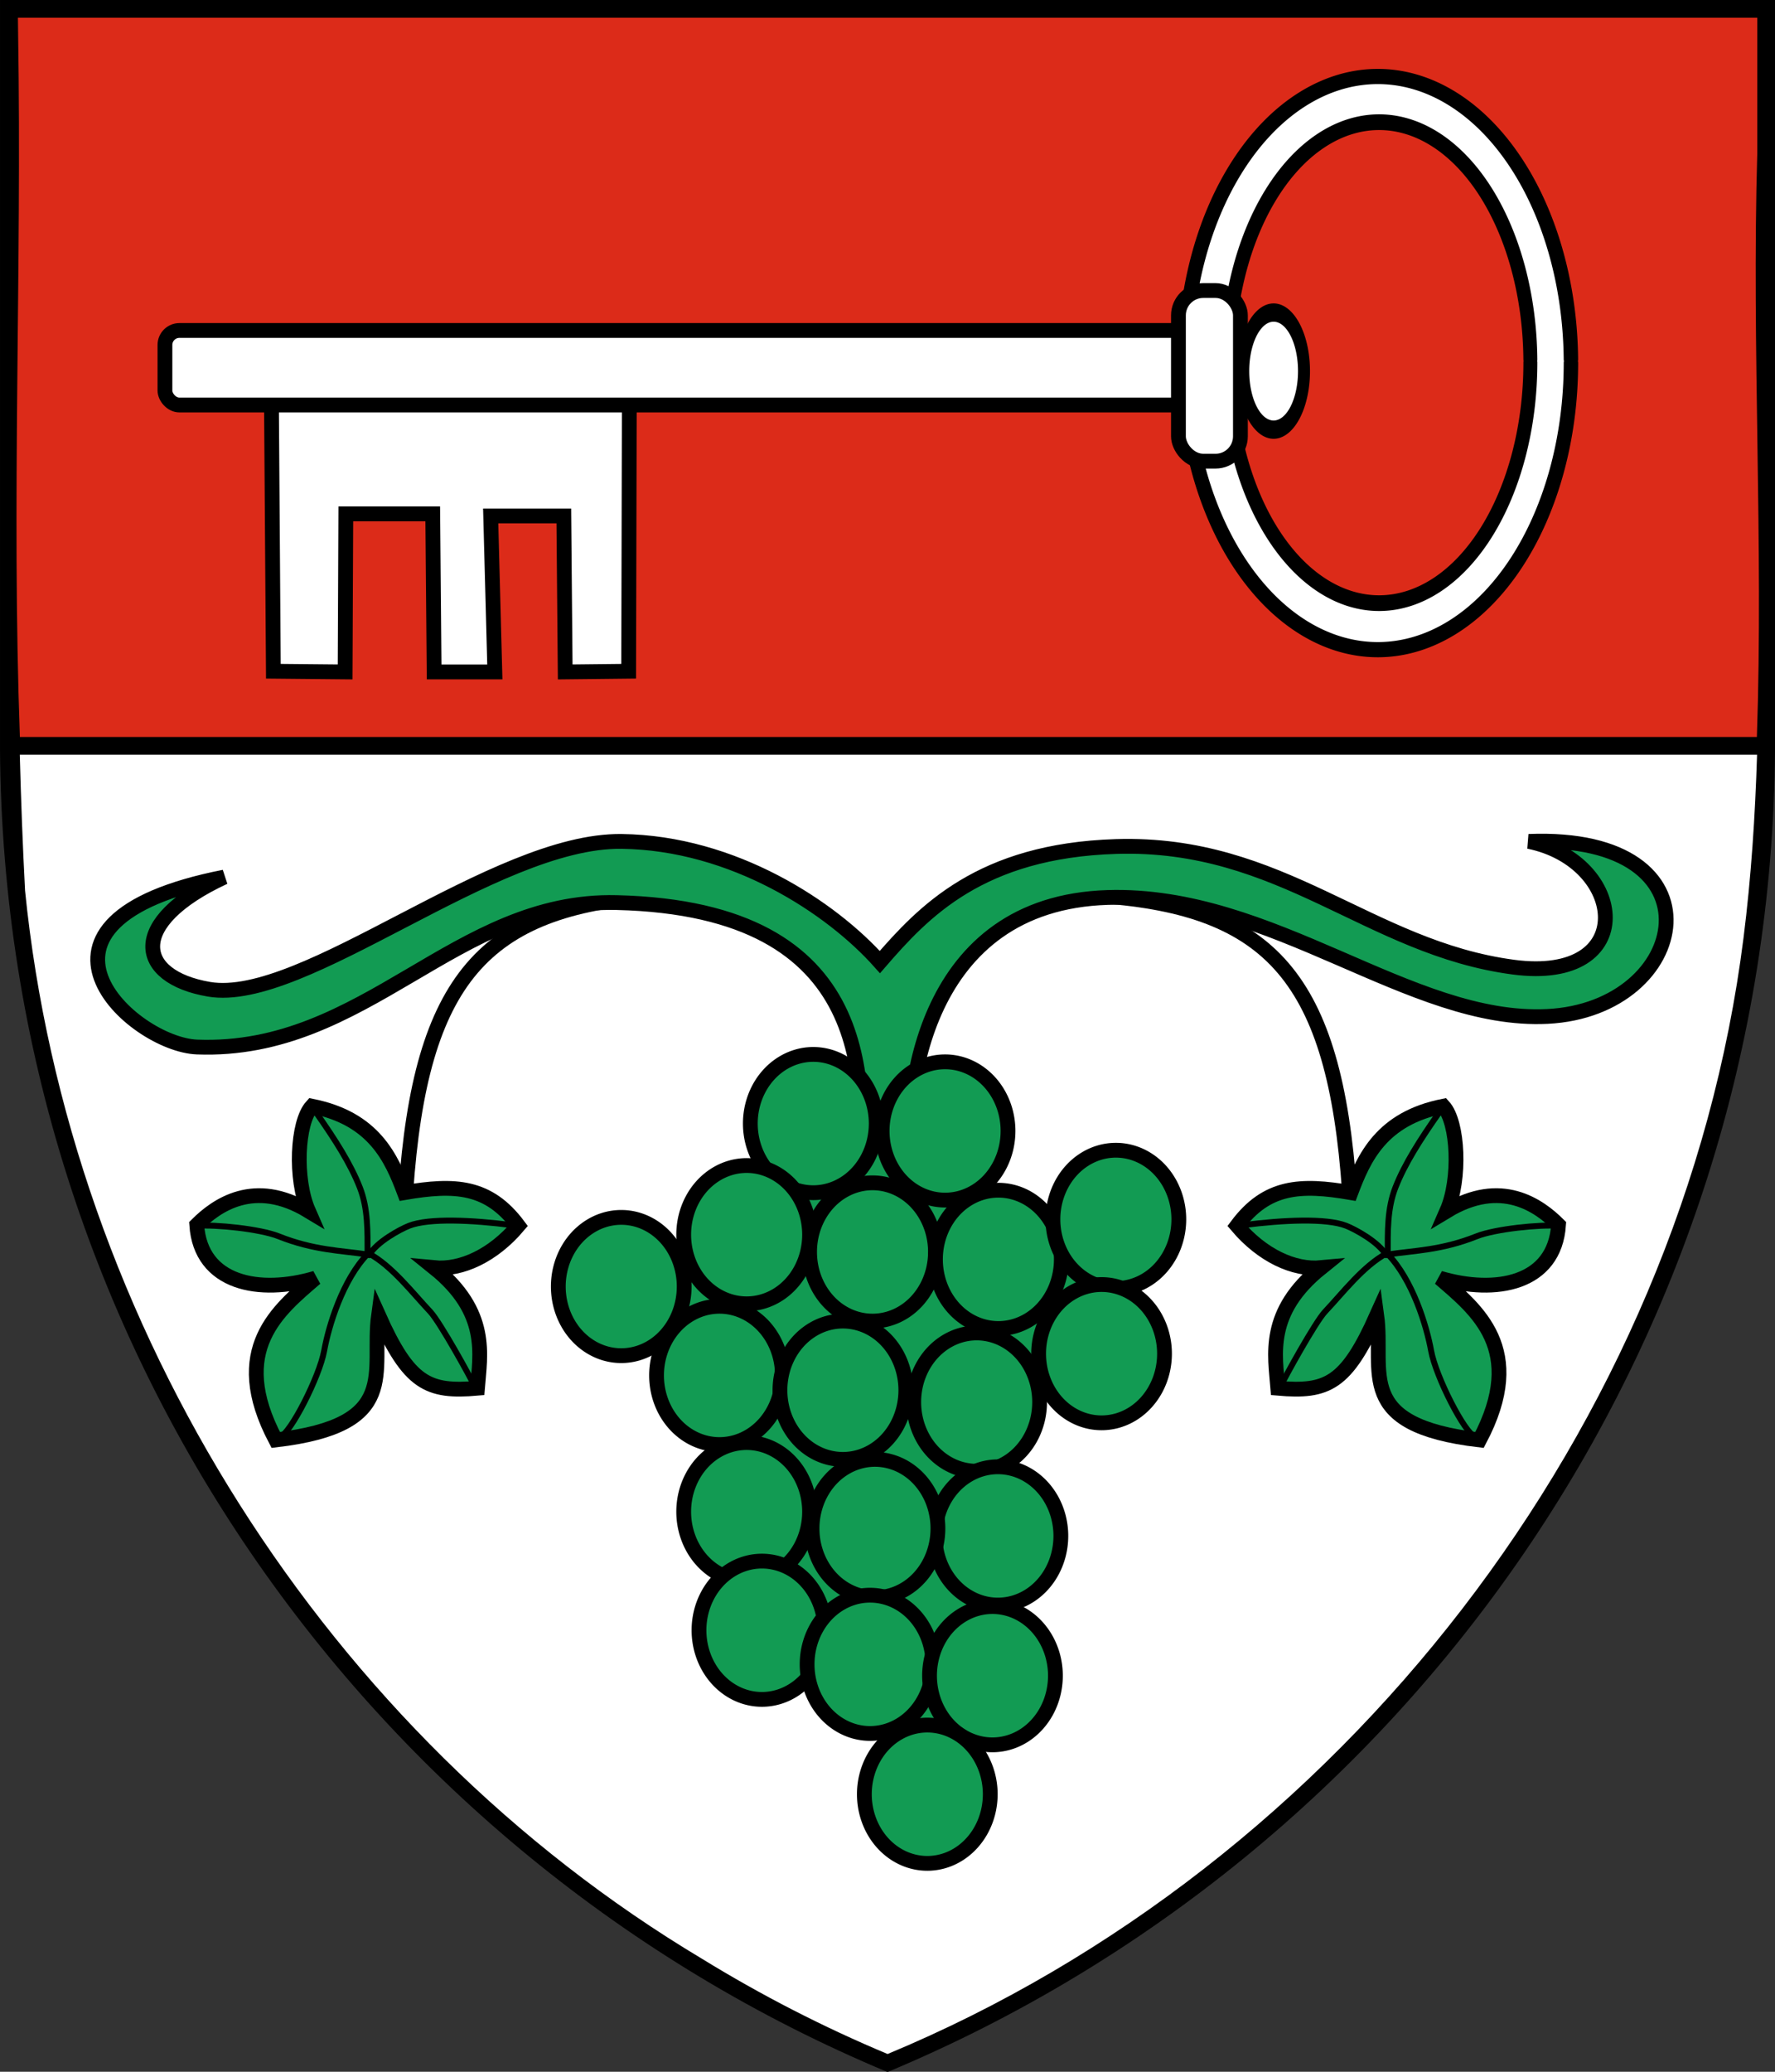
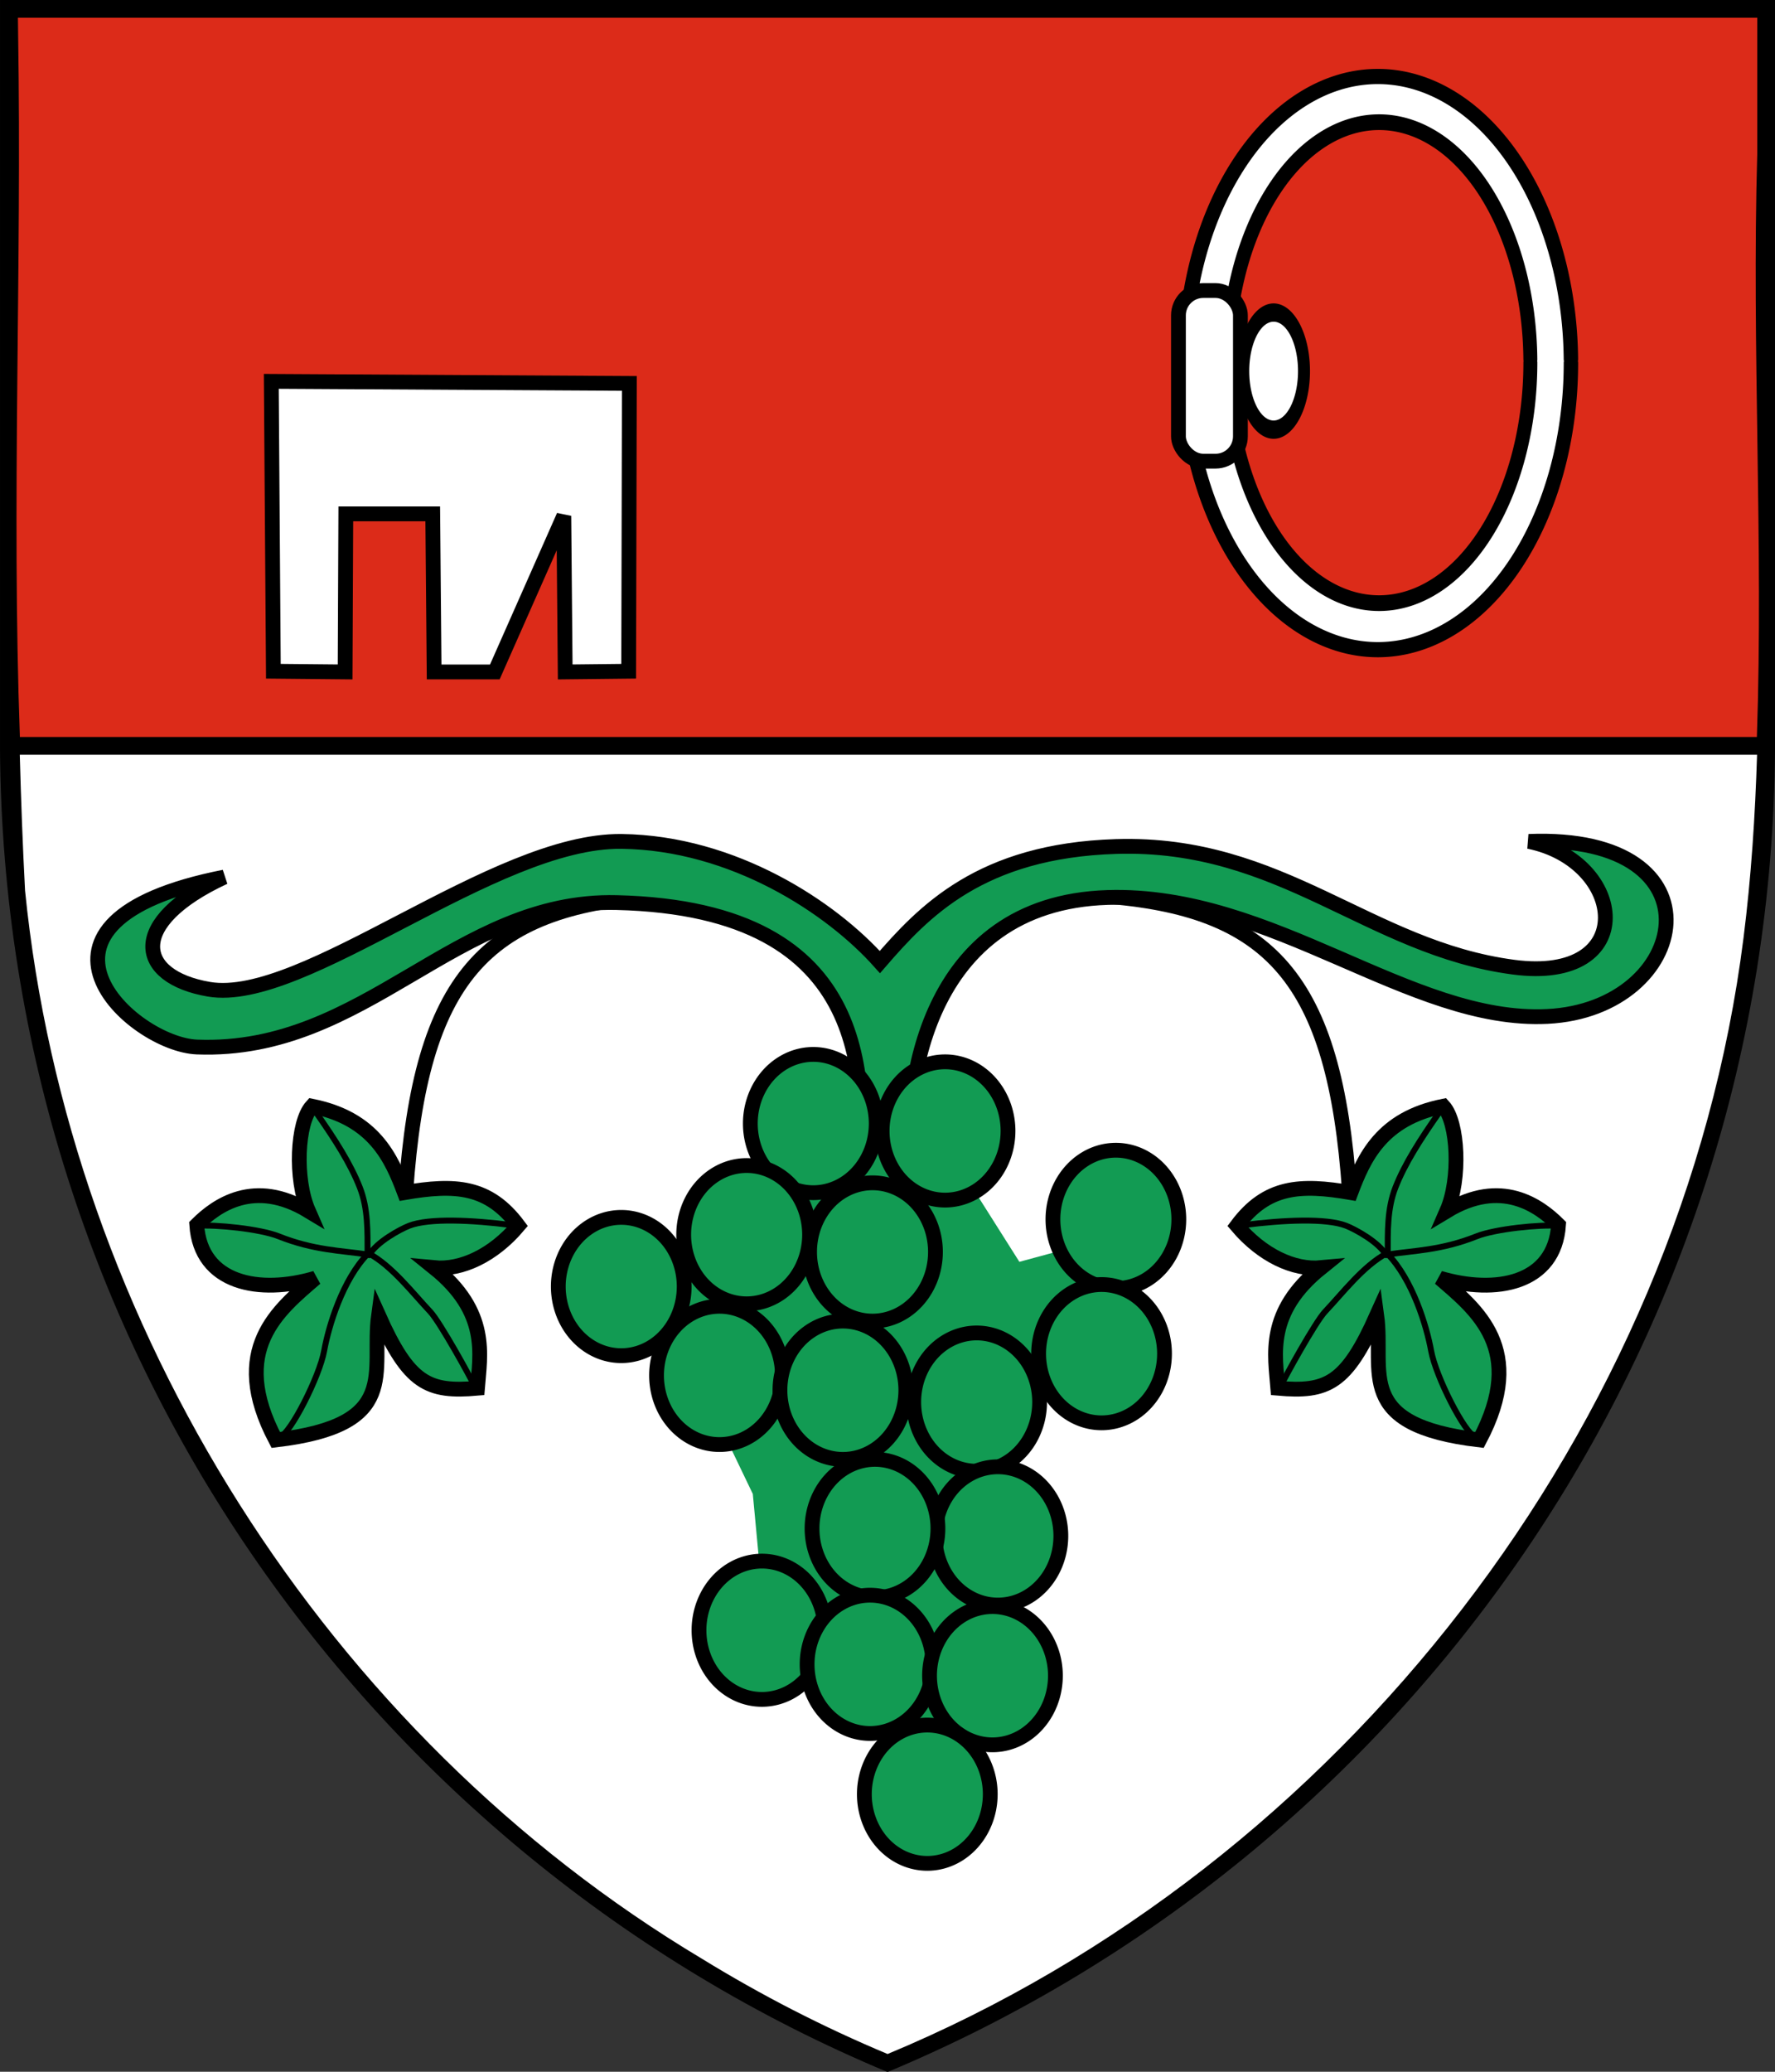
<svg xmlns="http://www.w3.org/2000/svg" xmlns:ns1="http://inkscape.sourceforge.net/DTD/sodipodi-0.dtd" xmlns:ns2="http://www.inkscape.org/namespaces/inkscape" id="svg2" ns1:version="0.32" ns2:version="0.43" width="600" height="700" ns1:docbase="C:\Documents and Settings\cenek\Dokumenty\wiki\Brno\Bohunice" ns1:docname="znak.svg" version="1.0">
  <rect width="100%" height="100%" fill="#333333" stroke="none" />
  <defs id="defs5">
    <marker ns2:stockid="Arrow1Lstart" orient="auto" refY="0" refX="0" id="Arrow1Lstart" style="overflow:visible">
      <path id="path4194" d="M 0,0 L 5,-5 L -12.5,0 L 5,5 L 0,0 z " style="fill-rule:evenodd;stroke:#000000;stroke-width:1pt;marker-start:none" transform="scale(0.8,0.8)" />
    </marker>
    <marker ns2:stockid="DistanceOut" orient="auto" refY="0" refX="0" id="DistanceOut" style="overflow:visible">
      <g id="g4132" transform="matrix(-0.6,0,0,0.6,-4.8,0)">
        <path id="path4134" d="M 0,0 L 5,-5 L -12.5,0 L 5,5 L 0,0 z " style="fill-rule:evenodd;stroke:#000000;stroke-width:1pt;marker-start:none" />
        <path id="path4136" d="M -14.76,-7 L -14.76,65" style="fill:none;fill-opacity:0.75;fill-rule:evenodd;stroke:#000000;stroke-width:1.2pt;marker-start:none" />
      </g>
    </marker>
    <marker ns2:stockid="DistanceIn" orient="auto" refY="0" refX="0" id="DistanceIn" style="overflow:visible">
      <g id="g4139" transform="matrix(0.6,0,0,0.6,4.8,0)">
        <path id="path4141" d="M 0,0 L 5,-5 L -12.5,0 L 5,5 L 0,0 z " style="fill-rule:evenodd;stroke:#000000;stroke-width:1pt;marker-start:none" />
        <path id="path4143" d="M -14.76,-7 L -14.76,65" style="fill:none;fill-opacity:0.75;fill-rule:evenodd;stroke:#000000;stroke-width:1.2pt;marker-start:none" />
      </g>
    </marker>
  </defs>
  <ns1:namedview ns2:window-height="1005" ns2:window-width="1280" ns2:pageshadow="2" ns2:pageopacity="0.0" borderopacity="1.0" bordercolor="#666666" pagecolor="#ffffff" id="base" showguides="true" ns2:guide-bbox="true" ns2:zoom="1.1985714" ns2:cx="300" ns2:cy="350" ns2:window-x="-4" ns2:window-y="-4" ns2:current-layer="svg2" showgrid="false" />
-   <rect style="opacity:1;fill:#ffffff;fill-opacity:1;fill-rule:evenodd;stroke:#91ffff;stroke-width:0;stroke-linecap:square;stroke-linejoin:miter;stroke-miterlimit:4;stroke-dasharray:none;stroke-opacity:1" id="rect4832" width="0" height="12.533" x="1250.586" y="365.829" rx="62.852" />
  <g id="g2513">
    <path id="path4882" d="M 0.003,-3e-005 L 0.003,244.719 C -0.001,245.069 0.006,245.431 0.003,245.781 C -2e-005,246.133 0.005,246.491 0.003,246.844 C -0.002,247.631 0.001,248.429 0.003,249.219 L 0.003,250 C 0.003,251.051 -0.004,252.075 0.003,253.125 C 1.279,454.362 124.692,626.817 299.784,700 L 300.222,700 C 475.315,626.817 598.727,454.362 600.003,253.125 C 600.01,252.075 600.003,251.051 600.003,250 C 600.003,248.949 600.01,247.893 600.003,246.844 C 600.001,246.491 600.006,246.133 600.003,245.781 C 600,245.431 600.007,245.069 600.003,244.719 L 600.003,-3e-005 L 531.034,-3e-005 L 68.972,-3e-005 L 0.003,-3e-005 z " style="opacity:1;fill:#000000;fill-opacity:1;fill-rule:evenodd;stroke:#ff0000;stroke-width:0;stroke-linecap:square;stroke-linejoin:miter;stroke-miterlimit:4;stroke-dasharray:none;stroke-opacity:1" />
    <path id="path2462" d="M 6.688,255 C 7.103,270.302 7.661,285.606 8.469,300.9 C 23.232,448.065 110.491,586.042 237.281,661.817 C 257.344,674.145 278.31,684.914 300.031,694 C 453.236,630.319 568.483,482.138 589.344,316.991 C 591.959,296.378 593.289,275.711 593.938,255 L 6.688,255 z " style="opacity:1;fill:#ffffff;fill-opacity:1;fill-rule:evenodd;stroke:#ff0000;stroke-width:0;stroke-linecap:square;stroke-linejoin:miter;stroke-miterlimit:4;stroke-dasharray:none;stroke-opacity:1" />
    <path id="path2442" d="M 6.062,6 C 6.083,7.842 6.104,9.684 6.125,11.526 C 7.408,90.635 3.874,169.925 6.719,249 L 593.875,249 C 596.109,183.402 592.11,117.582 594,51.964 C 594,36.643 594,21.321 594,6 C 398.021,6 202.042,6 6.062,6 z " style="opacity:1;fill:#dc2b19;fill-opacity:1;fill-rule:evenodd;stroke:#ff0000;stroke-width:0;stroke-linecap:square;stroke-linejoin:miter;stroke-miterlimit:4;stroke-dasharray:none;stroke-opacity:1" />
    <g id="g2505">
      <path ns1:type="arc" style="fill:#ffffff;fill-opacity:1;fill-rule:evenodd;stroke:#000000;stroke-width:4.8;stroke-linecap:round;stroke-linejoin:round;stroke-miterlimit:4;stroke-dasharray:none;stroke-opacity:1" id="path1399" ns1:cx="564.93109" ns1:cy="170.98009" ns1:rx="64.318527" ns1:ry="90.581932" d="M 629.25,170.98 A 64.319,90.582 0 1 1 629.244,169.753" ns1:start="0" ns1:end="6.2696346" ns1:open="true" transform="matrix(1.015,0,0,1.069,-107.671,-60.112)" />
      <path transform="matrix(0.795,0,0,0.897,17.055,-30.841)" ns1:open="true" ns1:end="6.2696346" ns1:start="0" d="M 629.25,170.98 A 64.319,90.582 0 1 1 629.244,169.753" ns1:ry="90.581932" ns1:rx="64.318527" ns1:cy="170.98009" ns1:cx="564.93109" id="path1405" style="fill:#dc2b19;fill-opacity:1;fill-rule:evenodd;stroke:#000000;stroke-width:5.921;stroke-linecap:round;stroke-linejoin:round;stroke-miterlimit:4;stroke-dasharray:none;stroke-opacity:1" ns1:type="arc" />
-       <path style="fill:#ffffff;fill-opacity:1;fill-rule:evenodd;stroke:#000000;stroke-width:5;stroke-linecap:butt;stroke-linejoin:miter;stroke-miterlimit:4;stroke-dasharray:none;stroke-opacity:1" d="M 91.707,128.849 L 92.407,226.795 L 116.66,227.028 L 116.893,173.625 L 146.277,173.625 L 146.747,227.031 L 167.266,227.03 L 165.867,174.32 L 190.587,174.322 L 191.054,227.029 L 212.505,226.795 L 212.741,129.549 L 91.707,128.849 z " id="path2286" ns1:nodetypes="ccccccccccccc" />
-       <rect style="fill:#ffffff;fill-opacity:1;fill-rule:evenodd;stroke:#000000;stroke-width:5;stroke-linecap:round;stroke-linejoin:round;stroke-miterlimit:4;stroke-dasharray:none;stroke-opacity:1" id="rect2284" width="356.255" height="25.186" x="55.754" y="111.659" ry="4.897" rx="4.897" />
+       <path style="fill:#ffffff;fill-opacity:1;fill-rule:evenodd;stroke:#000000;stroke-width:5;stroke-linecap:butt;stroke-linejoin:miter;stroke-miterlimit:4;stroke-dasharray:none;stroke-opacity:1" d="M 91.707,128.849 L 92.407,226.795 L 116.66,227.028 L 116.893,173.625 L 146.277,173.625 L 146.747,227.031 L 167.266,227.03 L 190.587,174.322 L 191.054,227.029 L 212.505,226.795 L 212.741,129.549 L 91.707,128.849 z " id="path2286" ns1:nodetypes="ccccccccccccc" />
      <path ns1:type="arc" style="fill:#ffffff;fill-opacity:1;fill-rule:evenodd;stroke:#000000;stroke-width:5.792;stroke-linecap:round;stroke-linejoin:round;stroke-miterlimit:4;stroke-dasharray:none;stroke-opacity:1" id="path2282" ns1:cx="530.30865" ns1:cy="174.93849" ns1:rx="14.691928" ns1:ry="18.539814" d="M 545.001 174.938 A 14.692 18.54 0 1 1  515.617,174.938 A 14.692 18.54 0 1 1  545.001 174.938 z" transform="matrix(0.699,0,0,1.067,59.833,-61.271)" />
      <rect style="fill:#ffffff;fill-opacity:1;fill-rule:evenodd;stroke:#000000;stroke-width:5;stroke-linecap:round;stroke-linejoin:round;stroke-miterlimit:4;stroke-dasharray:none;stroke-opacity:1" id="rect2280" width="20.951" height="57.653" x="398.344" y="98.163" ry="8.395" rx="8.395" />
    </g>
    <g id="g2409">
      <path style="fill:none;fill-opacity:0.75;fill-rule:evenodd;stroke:#000000;stroke-width:5;stroke-linecap:butt;stroke-linejoin:miter;stroke-opacity:1;stroke-miterlimit:4;stroke-dasharray:none" d="M 372.503,302.725 C 429.349,306.873 451.199,330.359 456.165,402.745" id="path2391" ns1:nodetypes="cs" />
      <path ns1:nodetypes="cs" id="path2399" d="M 220.832,302.725 C 163.987,306.873 142.137,330.359 137.171,402.745" style="fill:none;fill-opacity:0.75;fill-rule:evenodd;stroke:#000000;stroke-width:5;stroke-linecap:butt;stroke-linejoin:miter;stroke-miterlimit:4;stroke-dasharray:none;stroke-opacity:1" />
      <path style="fill:#129b53;fill-opacity:1;fill-rule:evenodd;stroke:#000000;stroke-width:5;stroke-linecap:butt;stroke-linejoin:miter;stroke-opacity:1;stroke-miterlimit:4;stroke-dasharray:none" d="M 75.792,296.349 C 42.655,311.758 46.222,330.082 70.625,334.245 C 102.674,339.712 166.894,283.72 210.151,284.291 C 247.827,284.782 280.92,306.54 297.427,325.058 C 312.213,307.976 331.448,287.449 377.239,286.013 C 433.339,284.255 462.649,320.321 511.598,326.78 C 554.347,332.422 549.925,291.037 516.766,284.291 C 583.514,281.563 571.703,341.018 523.082,343.432 C 476.569,345.741 430.251,301.495 374.368,303.239 C 312.284,305.177 305.286,368.373 307.834,394.965 C 300.621,397.441 298.36,400.061 291.111,397.979 C 291.542,367.404 297.568,307.075 208.429,304.961 C 153.953,303.643 123.715,355.942 66.605,353.767 C 44.687,352.932 -0.983,311.471 75.792,296.349 z " id="path2310" ns1:nodetypes="csscsscssccssc" />
      <g id="g2368">
        <path id="path2366" d="M 207.747,434.684 C 231.108,433.85 254.47,418.832 254.47,418.832 L 274.493,382.122 L 318.713,385.459 L 344.577,426.341 L 384.625,415.495 L 369.607,458.88 L 337.068,473.897 L 340.405,528.129 L 340.405,574.851 L 313.707,614.899 L 290.346,567.342 L 259.476,558.164 L 254.47,504.768 L 234.446,463.051 L 207.747,434.684 z " style="fill:#129b53;fill-opacity:1;fill-rule:evenodd;stroke:none;stroke-width:1px;stroke-linecap:butt;stroke-linejoin:miter;stroke-opacity:1" />
        <path transform="translate(65.912,-55.066)" ns1:open="true" ns1:end="6.2696346" ns1:start="0" d="M 230.274,434.684 A 21.275,23.361 0 1 1 230.272,434.368" ns1:ry="23.361145" ns1:rx="21.275328" ns1:cy="434.68414" ns1:cx="208.99881" id="path2330" style="opacity:1;fill:#129b53;fill-opacity:1;fill-rule:evenodd;stroke:#000000;stroke-width:5;stroke-linecap:round;stroke-linejoin:round;stroke-miterlimit:4;stroke-dasharray:none;stroke-opacity:1" ns1:type="arc" />
        <path ns1:type="arc" style="opacity:1;fill:#129b53;fill-opacity:1;fill-rule:evenodd;stroke:#000000;stroke-width:5;stroke-linecap:round;stroke-linejoin:round;stroke-miterlimit:4;stroke-dasharray:none;stroke-opacity:1" id="path2332" ns1:cx="208.99881" ns1:cy="434.68414" ns1:rx="21.275328" ns1:ry="23.361145" d="M 230.274,434.684 A 21.275,23.361 0 1 1 230.272,434.368" ns1:start="0" ns1:end="6.2696346" ns1:open="true" transform="translate(110.463,-52.563)" />
        <path transform="translate(43.385,-17.521)" ns1:open="true" ns1:end="6.2696346" ns1:start="0" d="M 230.274,434.684 A 21.275,23.361 0 1 1 230.272,434.368" ns1:ry="23.361145" ns1:rx="21.275328" ns1:cy="434.68414" ns1:cx="208.99881" id="path2334" style="opacity:1;fill:#129b53;fill-opacity:1;fill-rule:evenodd;stroke:#000000;stroke-width:5;stroke-linecap:round;stroke-linejoin:round;stroke-miterlimit:4;stroke-dasharray:none;stroke-opacity:1" ns1:type="arc" />
        <path ns1:type="arc" style="opacity:1;fill:#129b53;fill-opacity:1;fill-rule:evenodd;stroke:#000000;stroke-width:5;stroke-linecap:round;stroke-linejoin:round;stroke-miterlimit:4;stroke-dasharray:none;stroke-opacity:1" id="path2336" ns1:cx="208.99881" ns1:cy="434.68414" ns1:rx="21.275328" ns1:ry="23.361145" d="M 230.274,434.684 A 21.275,23.361 0 1 1 230.272,434.368" ns1:start="0" ns1:end="6.2696346" ns1:open="true" transform="translate(1,8.164482e-6)" />
        <path transform="translate(34.207,30.036)" ns1:open="true" ns1:end="6.2696346" ns1:start="0" d="M 230.274,434.684 A 21.275,23.361 0 1 1 230.272,434.368" ns1:ry="23.361145" ns1:rx="21.275328" ns1:cy="434.68414" ns1:cx="208.99881" id="path2338" style="opacity:1;fill:#129b53;fill-opacity:1;fill-rule:evenodd;stroke:#000000;stroke-width:5;stroke-linecap:round;stroke-linejoin:round;stroke-miterlimit:4;stroke-dasharray:none;stroke-opacity:1" ns1:type="arc" />
        <path ns1:type="arc" style="opacity:1;fill:#129b53;fill-opacity:1;fill-rule:evenodd;stroke:#000000;stroke-width:5;stroke-linecap:round;stroke-linejoin:round;stroke-miterlimit:4;stroke-dasharray:none;stroke-opacity:1" id="path2340" ns1:cx="208.99881" ns1:cy="434.68414" ns1:rx="21.275328" ns1:ry="23.361145" d="M 230.274,434.684 A 21.275,23.361 0 1 1 230.272,434.368" ns1:start="0" ns1:end="6.2696346" ns1:open="true" transform="translate(85.936,-11.681)" />
-         <path transform="translate(128.486,-9.178)" ns1:open="true" ns1:end="6.2696346" ns1:start="0" d="M 230.274,434.684 A 21.275,23.361 0 1 1 230.272,434.368" ns1:ry="23.361145" ns1:rx="21.275328" ns1:cy="434.68414" ns1:cx="208.99881" id="path2342" style="opacity:1;fill:#129b53;fill-opacity:1;fill-rule:evenodd;stroke:#000000;stroke-width:5;stroke-linecap:round;stroke-linejoin:round;stroke-miterlimit:4;stroke-dasharray:none;stroke-opacity:1" ns1:type="arc" />
        <path ns1:type="arc" style="opacity:1;fill:#129b53;fill-opacity:1;fill-rule:evenodd;stroke:#000000;stroke-width:5;stroke-linecap:round;stroke-linejoin:round;stroke-miterlimit:4;stroke-dasharray:none;stroke-opacity:1" id="path2344" ns1:cx="208.99881" ns1:cy="434.68414" ns1:rx="21.275328" ns1:ry="23.361145" d="M 230.274,434.684 A 21.275,23.361 0 1 1 230.272,434.368" ns1:start="0" ns1:end="6.2696346" ns1:open="true" transform="translate(75.924,35.042)" />
        <path transform="translate(168.197,-22.692)" ns1:open="true" ns1:end="6.2696346" ns1:start="0" d="M 230.274,434.684 A 21.275,23.361 0 1 1 230.272,434.368" ns1:ry="23.361145" ns1:rx="21.275328" ns1:cy="434.68414" ns1:cx="208.99881" id="path2346" style="opacity:1;fill:#129b53;fill-opacity:1;fill-rule:evenodd;stroke:#000000;stroke-width:5;stroke-linecap:round;stroke-linejoin:round;stroke-miterlimit:4;stroke-dasharray:none;stroke-opacity:1" ns1:type="arc" />
        <path ns1:type="arc" style="opacity:1;fill:#129b53;fill-opacity:1;fill-rule:evenodd;stroke:#000000;stroke-width:5;stroke-linecap:round;stroke-linejoin:round;stroke-miterlimit:4;stroke-dasharray:none;stroke-opacity:1" id="path2348" ns1:cx="208.99881" ns1:cy="434.68414" ns1:rx="21.275328" ns1:ry="23.361145" d="M 230.274,434.684 A 21.275,23.361 0 1 1 230.272,434.368" ns1:start="0" ns1:end="6.2696346" ns1:open="true" transform="translate(163.362,22.692)" />
        <path transform="translate(121.143,39.048)" ns1:open="true" ns1:end="6.2696346" ns1:start="0" d="M 230.274,434.684 A 21.275,23.361 0 1 1 230.272,434.368" ns1:ry="23.361145" ns1:rx="21.275328" ns1:cy="434.68414" ns1:cx="208.99881" id="path2350" style="opacity:1;fill:#129b53;fill-opacity:1;fill-rule:evenodd;stroke:#000000;stroke-width:5;stroke-linecap:round;stroke-linejoin:round;stroke-miterlimit:4;stroke-dasharray:none;stroke-opacity:1" ns1:type="arc" />
        <path ns1:type="arc" style="opacity:1;fill:#129b53;fill-opacity:1;fill-rule:evenodd;stroke:#000000;stroke-width:5;stroke-linecap:round;stroke-linejoin:round;stroke-miterlimit:4;stroke-dasharray:none;stroke-opacity:1" id="path2352" ns1:cx="208.99881" ns1:cy="434.68414" ns1:rx="21.275328" ns1:ry="23.361145" d="M 230.274,434.684 A 21.275,23.361 0 1 1 230.272,434.368" ns1:start="0" ns1:end="6.2696346" ns1:open="true" transform="translate(128.321,84.267)" />
        <path transform="translate(86.77,81.764)" ns1:open="true" ns1:end="6.2696346" ns1:start="0" d="M 230.274,434.684 A 21.275,23.361 0 1 1 230.272,434.368" ns1:ry="23.361145" ns1:rx="21.275328" ns1:cy="434.68414" ns1:cx="208.99881" id="path2354" style="opacity:1;fill:#129b53;fill-opacity:1;fill-rule:evenodd;stroke:#000000;stroke-width:5;stroke-linecap:round;stroke-linejoin:round;stroke-miterlimit:4;stroke-dasharray:none;stroke-opacity:1" ns1:type="arc" />
-         <path ns1:type="arc" style="opacity:1;fill:#129b53;fill-opacity:1;fill-rule:evenodd;stroke:#000000;stroke-width:5;stroke-linecap:round;stroke-linejoin:round;stroke-miterlimit:4;stroke-dasharray:none;stroke-opacity:1" id="path2356" ns1:cx="208.99881" ns1:cy="434.68414" ns1:rx="21.275328" ns1:ry="23.361145" d="M 230.274,434.684 A 21.275,23.361 0 1 1 230.272,434.368" ns1:start="0" ns1:end="6.2696346" ns1:open="true" transform="translate(43.385,76.083)" />
        <path transform="translate(48.557,116.137)" ns1:open="true" ns1:end="6.2696346" ns1:start="0" d="M 230.274,434.684 A 21.275,23.361 0 1 1 230.272,434.368" ns1:ry="23.361145" ns1:rx="21.275328" ns1:cy="434.68414" ns1:cx="208.99881" id="path2358" style="opacity:1;fill:#129b53;fill-opacity:1;fill-rule:evenodd;stroke:#000000;stroke-width:5;stroke-linecap:round;stroke-linejoin:round;stroke-miterlimit:4;stroke-dasharray:none;stroke-opacity:1" ns1:type="arc" />
        <path ns1:type="arc" style="opacity:1;fill:#129b53;fill-opacity:1;fill-rule:evenodd;stroke:#000000;stroke-width:5;stroke-linecap:round;stroke-linejoin:round;stroke-miterlimit:4;stroke-dasharray:none;stroke-opacity:1" id="path2360" ns1:cx="208.99881" ns1:cy="434.68414" ns1:rx="21.275328" ns1:ry="23.361145" d="M 230.274,434.684 A 21.275,23.361 0 1 1 230.272,434.368" ns1:start="0" ns1:end="6.2696346" ns1:open="true" transform="translate(85.101,127.652)" />
        <path transform="translate(126.486,131.492)" ns1:open="true" ns1:end="6.2696346" ns1:start="0" d="M 230.274,434.684 A 21.275,23.361 0 1 1 230.272,434.368" ns1:ry="23.361145" ns1:rx="21.275328" ns1:cy="434.68414" ns1:cx="208.99881" id="path2362" style="opacity:1;fill:#129b53;fill-opacity:1;fill-rule:evenodd;stroke:#000000;stroke-width:5;stroke-linecap:round;stroke-linejoin:round;stroke-miterlimit:4;stroke-dasharray:none;stroke-opacity:1" ns1:type="arc" />
        <path ns1:type="arc" style="opacity:1;fill:#129b53;fill-opacity:1;fill-rule:evenodd;stroke:#000000;stroke-width:5;stroke-linecap:round;stroke-linejoin:round;stroke-miterlimit:4;stroke-dasharray:none;stroke-opacity:1" id="path2364" ns1:cx="208.99881" ns1:cy="434.68414" ns1:rx="21.275328" ns1:ry="23.361145" d="M 230.274,434.684 A 21.275,23.361 0 1 1 230.272,434.368" ns1:start="0" ns1:end="6.2696346" ns1:open="true" transform="translate(104.457,171.54)" />
      </g>
      <path style="fill:#129b53;fill-opacity:1;fill-rule:evenodd;stroke:#000000;stroke-width:5;stroke-linecap:butt;stroke-linejoin:miter;stroke-opacity:1;stroke-miterlimit:4;stroke-dasharray:none;opacity:1" d="M 456.627,402.956 C 461.052,391.157 466.979,377.919 487.895,373.753 C 492.91,379.21 493.795,398.384 489.075,409.151 C 507.364,398.089 520.195,407.233 526.832,413.87 C 525.505,433.781 505.604,437.463 486.715,431.864 C 499.023,442.524 516.342,455.852 500.118,486.529 C 457.346,481.515 467.979,463.559 465.383,444.452 C 455.047,467.552 448.601,470.524 431.943,469.049 C 431.059,457.84 427.867,443.368 446.598,428.324 C 437.306,429.209 426.57,424.113 418.122,414.131 C 428.192,400.638 439.519,400.006 456.627,402.956 z " id="path2389" ns1:nodetypes="ccccccccccc" />
      <path style="fill:none;fill-opacity:0.75;fill-rule:evenodd;stroke:#000000;stroke-width:2;stroke-linecap:round;stroke-linejoin:miter;stroke-opacity:1;stroke-miterlimit:4;stroke-dasharray:none" d="M 420.355,413.931 C 433.697,412.219 448.303,411.513 455.043,414.153 C 458.088,415.346 466.086,419.665 468.568,424.096" id="path2393" ns1:nodetypes="csc" />
      <path style="fill:none;fill-opacity:0.75;fill-rule:evenodd;stroke:#000000;stroke-width:2;stroke-linecap:round;stroke-linejoin:miter;stroke-miterlimit:4;stroke-dasharray:none;stroke-opacity:1" d="M 486.627,375.699 C 479.986,385.137 474.795,393.313 471.71,401.194 C 468.885,408.413 469.092,416.127 469.092,423.856 C 478.085,422.521 487.282,422.447 499.137,417.715 C 505.375,415.225 520.58,413.667 526.751,414.192" id="path2395" ns1:nodetypes="cscsc" />
      <path style="fill:none;fill-opacity:0.75;fill-rule:evenodd;stroke:#000000;stroke-width:2;stroke-linecap:round;stroke-linejoin:miter;stroke-miterlimit:4;stroke-dasharray:none;stroke-opacity:1" d="M 498.708,485.48 C 495.229,484.513 485.349,465.186 483.757,456.389 C 482.291,448.285 477.588,432.332 468.806,423.437 C 460.776,427.745 453.832,436.921 447.936,443.147 C 444.594,446.677 434.086,465.753 432.876,468.451" id="path2397" ns1:nodetypes="cscsc" />
      <path ns1:nodetypes="ccccccccccc" id="path2401" d="M 136.708,402.956 C 132.284,391.157 126.357,377.919 105.441,373.753 C 100.426,379.21 99.541,398.384 104.261,409.151 C 85.972,398.089 73.14,407.233 66.503,413.87 C 67.831,433.781 87.732,437.463 106.621,431.864 C 94.313,442.524 76.994,455.852 93.218,486.529 C 135.99,481.515 125.357,463.559 127.953,444.452 C 138.289,467.552 144.735,470.524 161.392,469.049 C 162.277,457.84 165.469,443.368 146.738,428.324 C 156.03,429.209 166.765,424.113 175.214,414.131 C 165.144,400.638 153.817,400.006 136.708,402.956 z " style="opacity:1;fill:#129b53;fill-opacity:1;fill-rule:evenodd;stroke:#000000;stroke-width:5;stroke-linecap:butt;stroke-linejoin:miter;stroke-miterlimit:4;stroke-dasharray:none;stroke-opacity:1" />
      <path ns1:nodetypes="csc" id="path2403" d="M 172.981,413.931 C 159.639,412.219 145.033,411.513 138.293,414.153 C 135.248,415.346 127.25,419.665 124.768,424.096" style="fill:none;fill-opacity:0.75;fill-rule:evenodd;stroke:#000000;stroke-width:2;stroke-linecap:round;stroke-linejoin:miter;stroke-miterlimit:4;stroke-dasharray:none;stroke-opacity:1" />
      <path ns1:nodetypes="cscsc" id="path2405" d="M 106.709,375.699 C 113.35,385.137 118.541,393.313 121.626,401.194 C 124.451,408.413 124.244,416.127 124.244,423.856 C 115.251,422.521 106.054,422.447 94.199,417.715 C 87.961,415.225 72.756,413.667 66.585,414.192" style="fill:none;fill-opacity:0.75;fill-rule:evenodd;stroke:#000000;stroke-width:2;stroke-linecap:round;stroke-linejoin:miter;stroke-miterlimit:4;stroke-dasharray:none;stroke-opacity:1" />
      <path ns1:nodetypes="cscsc" id="path2407" d="M 94.628,485.48 C 98.107,484.513 107.987,465.186 109.579,456.389 C 111.045,448.285 115.748,432.332 124.53,423.437 C 132.56,427.745 139.504,436.921 145.4,443.147 C 148.742,446.677 159.25,465.753 160.46,468.451" style="fill:none;fill-opacity:0.75;fill-rule:evenodd;stroke:#000000;stroke-width:2;stroke-linecap:round;stroke-linejoin:miter;stroke-miterlimit:4;stroke-dasharray:none;stroke-opacity:1" />
    </g>
  </g>
</svg>